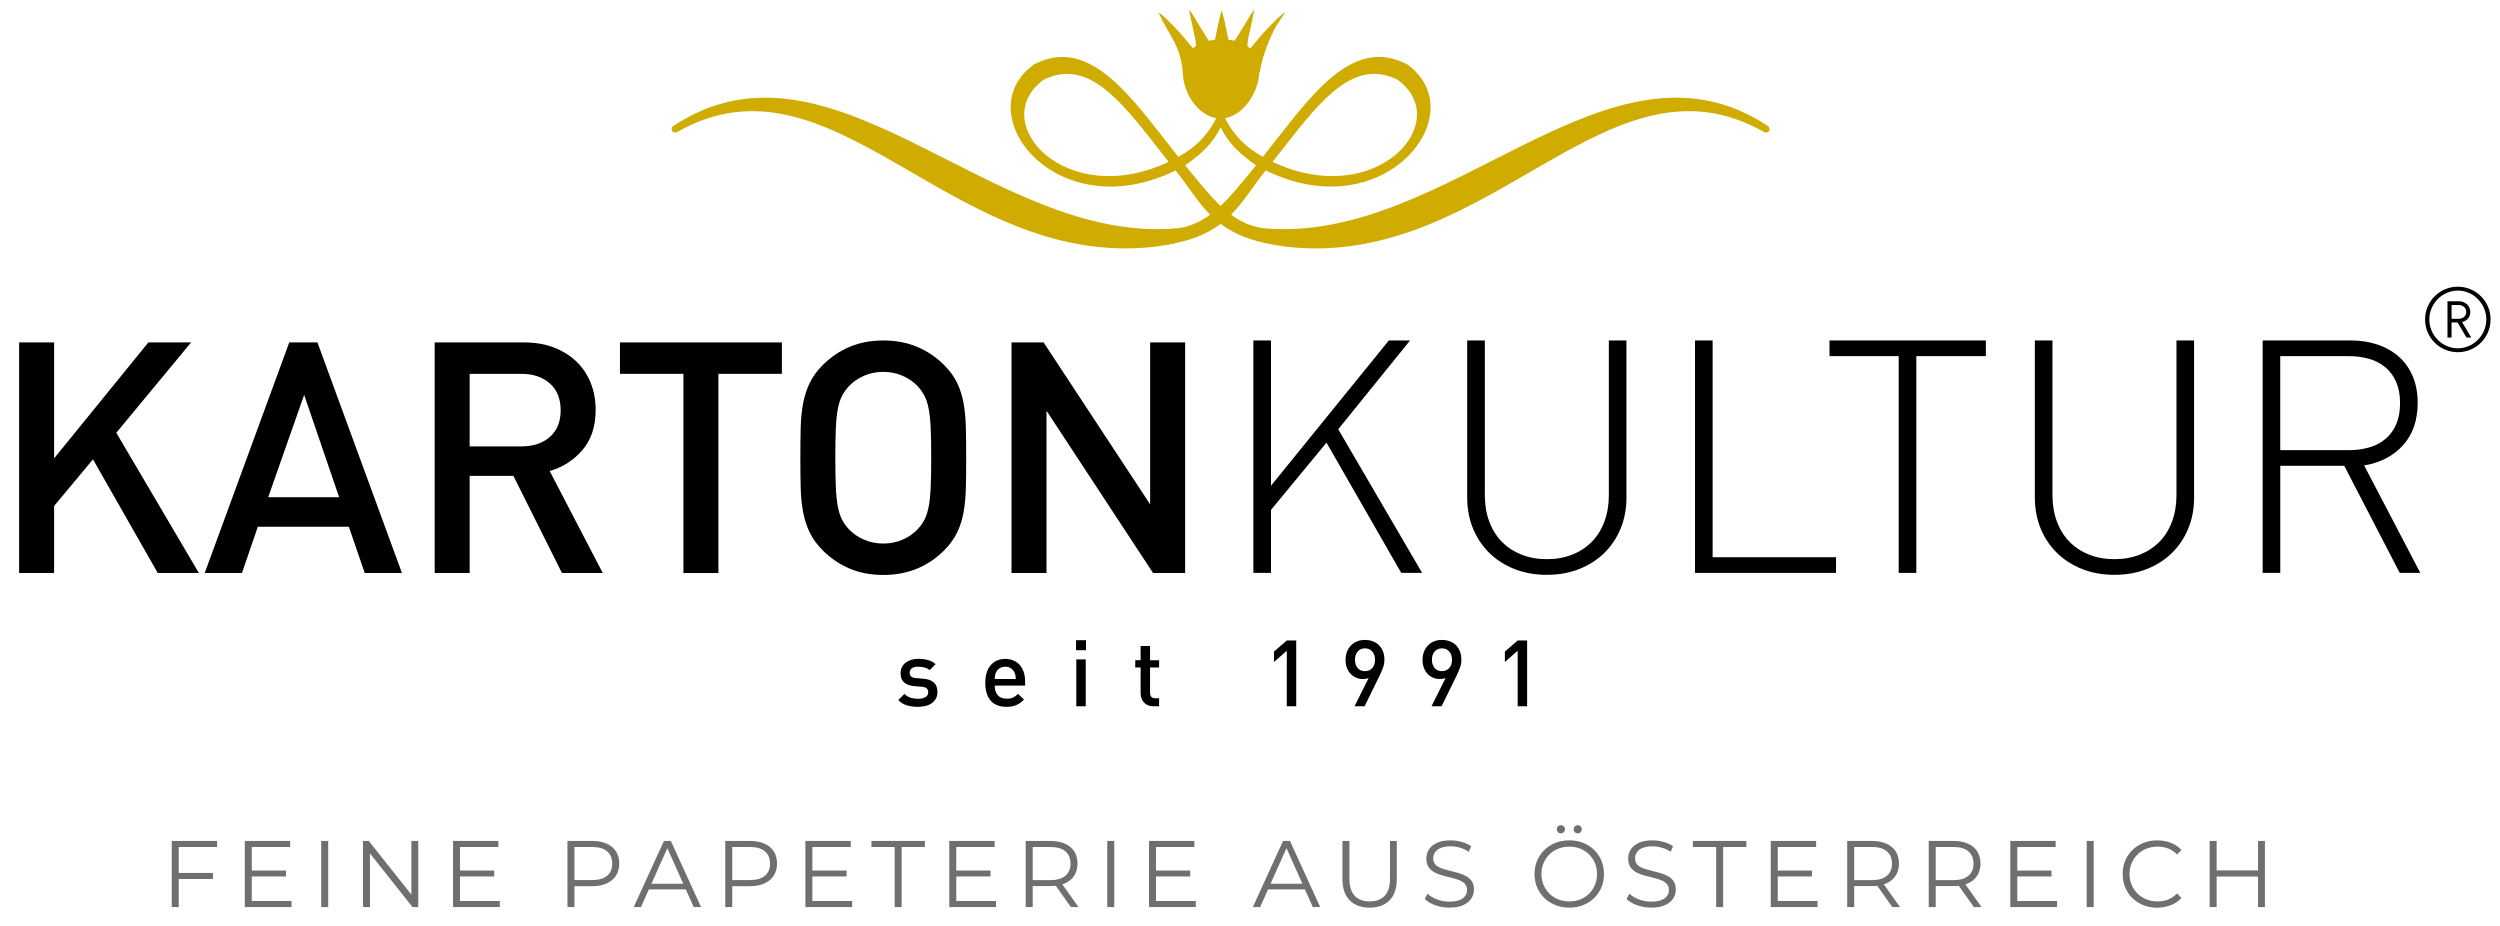
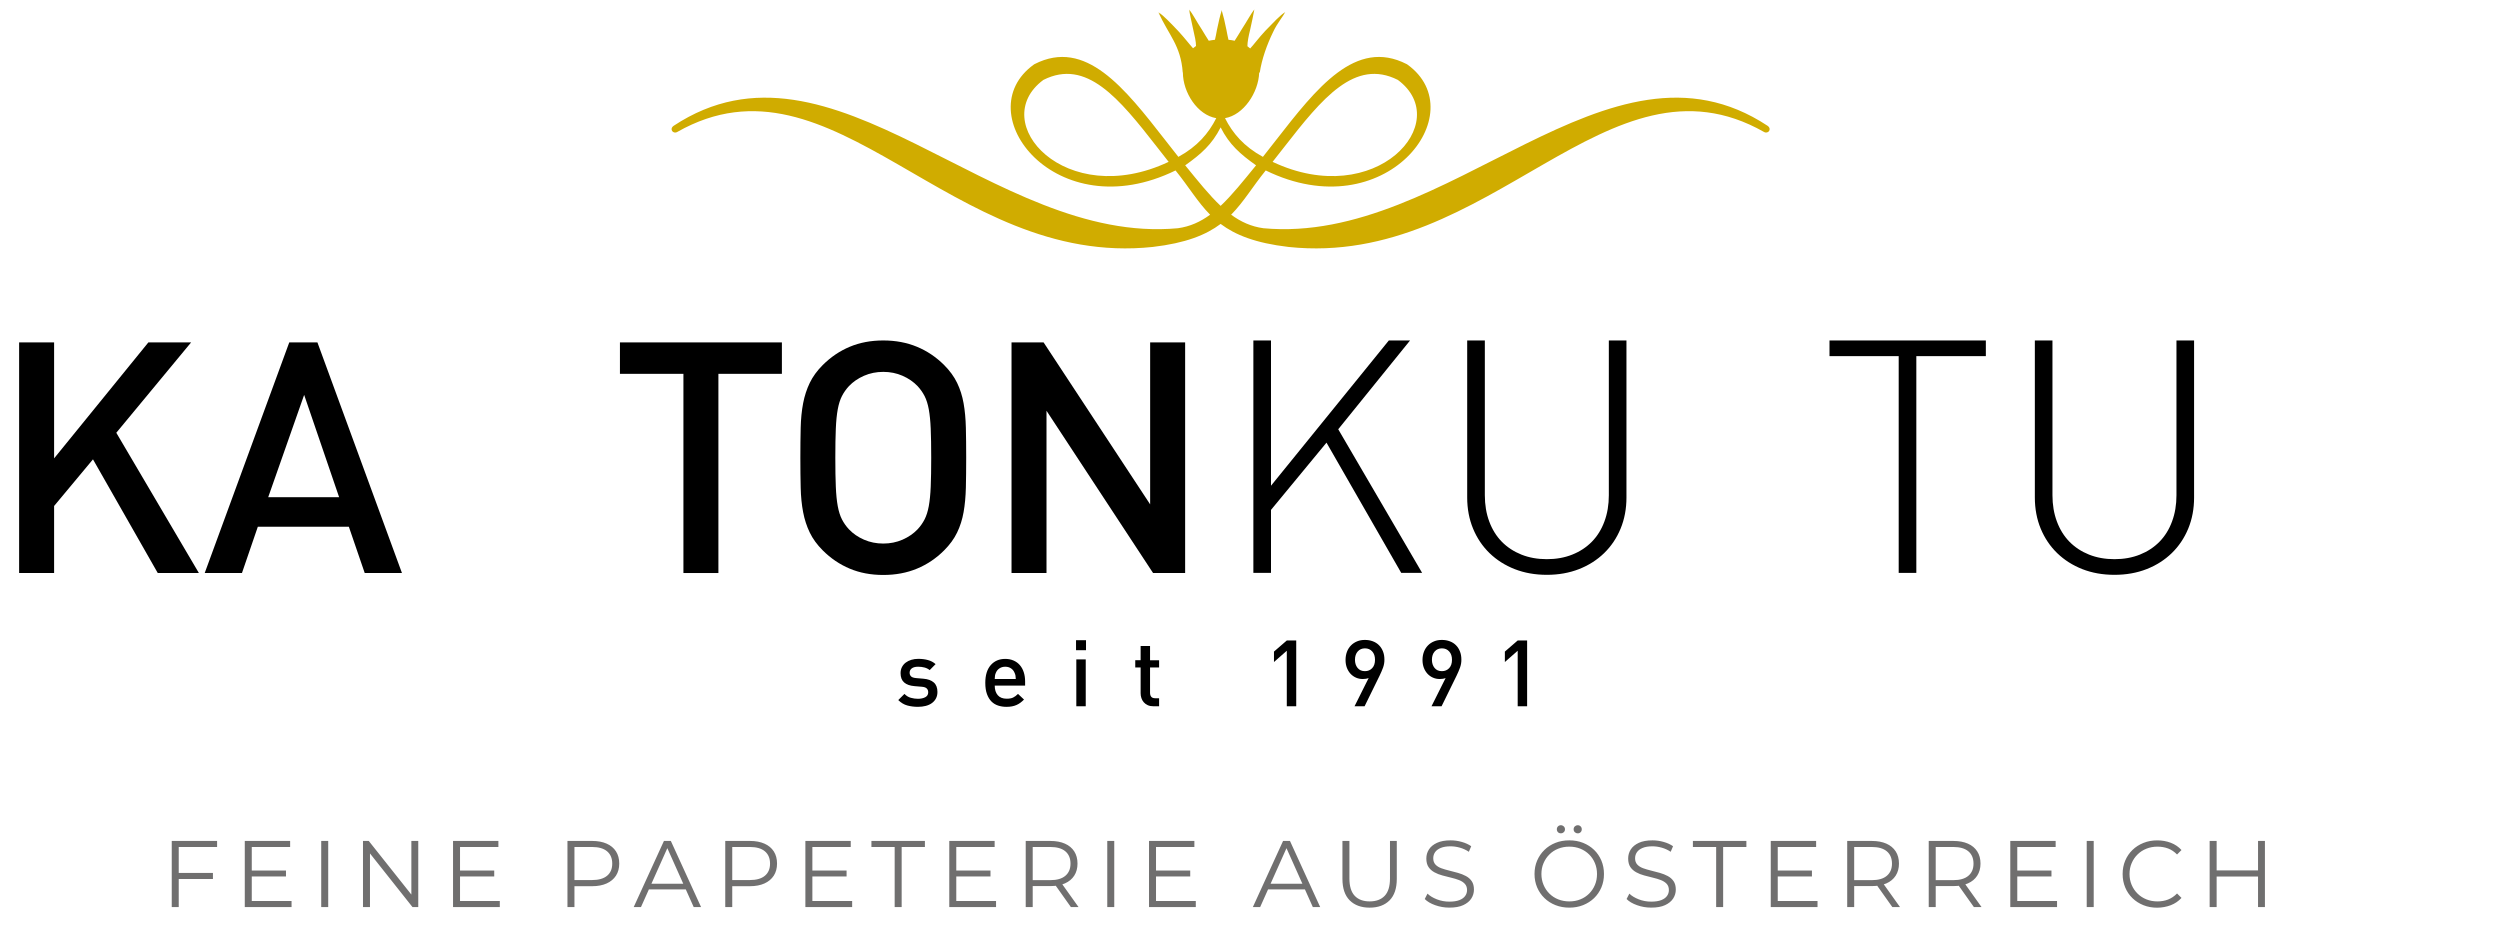
<svg xmlns="http://www.w3.org/2000/svg" xmlns:xlink="http://www.w3.org/1999/xlink" version="1.1" id="Ebene_1" x="0px" y="0px" width="264.583px" height="98px" viewBox="0 0 264.583 98" enable-background="new 0 0 264.583 98" xml:space="preserve">
  <g>
    <g>
      <g>
        <defs>
          <rect id="SVGID_1_" x="2" y="1" width="254.366" height="95.059" />
        </defs>
        <clipPath id="SVGID_2_">
          <use xlink:href="#SVGID_1_" overflow="visible" />
        </clipPath>
        <path clip-path="url(#SVGID_2_)" d="M160.622,74.748v-5.877l-1.357,1.193v-1.105l1.357-1.174h0.998v6.963H160.622z      M153.372,68.945c-0.199-0.221-0.455-0.328-0.769-0.328s-0.565,0.107-0.765,0.328c-0.194,0.217-0.293,0.512-0.293,0.883     c0,0.346,0.095,0.633,0.279,0.861c0.184,0.228,0.443,0.342,0.775,0.342c0.313,0,0.568-0.105,0.77-0.318     c0.197-0.211,0.299-0.506,0.299-0.885C153.67,69.457,153.57,69.162,153.372,68.945 M154.52,70.65     c-0.098,0.271-0.221,0.563-0.371,0.869l-1.584,3.229H151.5l1.496-2.992c-0.092,0.039-0.19,0.066-0.297,0.082     c-0.109,0.018-0.219,0.025-0.328,0.025c-0.254,0-0.492-0.047-0.709-0.143c-0.221-0.096-0.412-0.229-0.578-0.404     c-0.166-0.178-0.297-0.391-0.393-0.637c-0.094-0.248-0.143-0.523-0.143-0.832c0-0.318,0.053-0.607,0.152-0.869     c0.102-0.264,0.243-0.484,0.426-0.67c0.184-0.188,0.397-0.328,0.649-0.432c0.25-0.104,0.524-0.15,0.826-0.15     c0.301,0,0.576,0.047,0.83,0.143c0.254,0.094,0.476,0.232,0.655,0.414c0.183,0.184,0.324,0.402,0.425,0.662     c0.103,0.256,0.151,0.545,0.151,0.863C154.667,70.096,154.618,70.377,154.52,70.65 M145.227,68.945     c-0.199-0.221-0.455-0.328-0.77-0.328c-0.313,0-0.566,0.107-0.763,0.328c-0.194,0.217-0.293,0.512-0.293,0.883     c0,0.346,0.093,0.633,0.277,0.861c0.187,0.228,0.444,0.342,0.776,0.342c0.313,0,0.568-0.105,0.769-0.318     c0.198-0.211,0.299-0.506,0.299-0.885C145.523,69.457,145.424,69.162,145.227,68.945 M146.375,70.65     c-0.099,0.271-0.224,0.563-0.373,0.869l-1.584,3.229h-1.064l1.496-2.992c-0.092,0.039-0.189,0.066-0.299,0.082     c-0.107,0.018-0.217,0.025-0.328,0.025c-0.254,0-0.49-0.047-0.709-0.143s-0.41-0.229-0.576-0.404     c-0.166-0.178-0.297-0.391-0.393-0.637c-0.094-0.248-0.142-0.523-0.142-0.832c0-0.318,0.052-0.607,0.15-0.869     c0.1-0.264,0.243-0.484,0.426-0.67c0.185-0.188,0.399-0.328,0.649-0.432c0.252-0.104,0.526-0.15,0.826-0.15     c0.301,0,0.578,0.047,0.832,0.143c0.254,0.094,0.473,0.232,0.654,0.414c0.184,0.184,0.324,0.402,0.426,0.662     c0.103,0.256,0.15,0.545,0.15,0.863C146.521,70.096,146.473,70.377,146.375,70.65 M136.186,74.748v-5.877l-1.357,1.193v-1.105     l1.357-1.174h0.998v6.963H136.186z M122.075,74.748c-0.235,0-0.437-0.039-0.606-0.117c-0.17-0.078-0.31-0.182-0.421-0.309     c-0.111-0.127-0.194-0.273-0.249-0.439c-0.056-0.166-0.083-0.338-0.083-0.514v-2.729h-0.568v-0.766h0.568V68.37h0.997v1.506     h0.958v0.765h-0.958v2.68c0,0.183,0.044,0.324,0.132,0.427c0.088,0.101,0.227,0.149,0.416,0.149h0.41v0.853L122.075,74.748     L122.075,74.748z M113.91,69.789h0.997v4.959h-0.997V69.789z M113.88,67.756h1.056v1.055h-1.056V67.756z M107.471,71.496     c-0.017-0.094-0.051-0.197-0.103-0.307c-0.078-0.189-0.202-0.342-0.372-0.455c-0.169-0.115-0.371-0.172-0.606-0.172     c-0.235,0-0.439,0.057-0.611,0.172c-0.173,0.113-0.298,0.266-0.377,0.455c-0.052,0.107-0.084,0.213-0.097,0.307     c-0.014,0.094-0.023,0.217-0.03,0.367h2.23C107.498,71.713,107.487,71.59,107.471,71.496 M105.275,72.557     c0,0.434,0.108,0.771,0.323,1.02c0.215,0.248,0.528,0.369,0.939,0.369c0.28,0,0.506-0.037,0.679-0.119     c0.173-0.082,0.347-0.211,0.523-0.389l0.636,0.598c-0.13,0.131-0.259,0.242-0.386,0.338c-0.127,0.094-0.264,0.174-0.411,0.238     s-0.306,0.113-0.479,0.146c-0.173,0.033-0.367,0.049-0.582,0.049c-0.313,0-0.605-0.045-0.875-0.133     c-0.271-0.088-0.507-0.23-0.708-0.43c-0.2-0.199-0.36-0.461-0.479-0.787c-0.118-0.326-0.177-0.723-0.177-1.193     c0-0.809,0.192-1.432,0.577-1.873c0.384-0.438,0.896-0.658,1.535-0.658c0.332,0,0.629,0.059,0.89,0.178     c0.261,0.115,0.481,0.277,0.66,0.486c0.179,0.209,0.316,0.459,0.411,0.754c0.094,0.293,0.141,0.615,0.141,0.969v0.438H105.275z      M99.056,73.916c-0.104,0.197-0.248,0.361-0.43,0.494c-0.183,0.135-0.401,0.232-0.655,0.299     c-0.255,0.064-0.528,0.098-0.822,0.098c-0.404,0-0.779-0.049-1.124-0.143c-0.346-0.094-0.665-0.285-0.959-0.572l0.655-0.654     c0.202,0.209,0.429,0.35,0.68,0.414c0.251,0.07,0.5,0.104,0.748,0.104c0.306,0,0.564-0.056,0.773-0.166     c0.208-0.11,0.313-0.283,0.313-0.519c0-0.17-0.051-0.306-0.152-0.405c-0.101-0.103-0.272-0.162-0.513-0.183l-0.792-0.067     c-0.47-0.039-0.832-0.166-1.086-0.386s-0.381-0.547-0.381-0.983c0-0.24,0.049-0.455,0.146-0.646     c0.098-0.188,0.232-0.349,0.401-0.476c0.17-0.127,0.367-0.226,0.592-0.293c0.225-0.067,0.468-0.103,0.728-0.103     c0.372,0,0.714,0.041,1.027,0.127c0.313,0.084,0.584,0.228,0.812,0.431l-0.626,0.635c-0.156-0.131-0.341-0.223-0.552-0.278     c-0.212-0.056-0.436-0.082-0.67-0.082c-0.3,0-0.525,0.06-0.675,0.177c-0.15,0.116-0.225,0.271-0.225,0.461     c0,0.147,0.047,0.272,0.142,0.375c0.094,0.102,0.275,0.166,0.543,0.19l0.782,0.067c0.469,0.039,0.833,0.17,1.09,0.396     c0.258,0.226,0.386,0.56,0.386,1.002C99.212,73.492,99.16,73.721,99.056,73.916" />
      </g>
    </g>
    <g>
      <g>
        <defs>
          <rect id="SVGID_3_" x="2" y="1" width="254.366" height="95.059" />
        </defs>
        <clipPath id="SVGID_4_">
          <use xlink:href="#SVGID_3_" overflow="visible" />
        </clipPath>
        <path clip-path="url(#SVGID_4_)" fill="#D0AC00" d="M135.909,15.566c-0.406,0.521-0.813,1.043-1.226,1.563     c10.92,5.154,19.297-4.197,13.256-8.672C143.387,6.168,139.941,10.391,135.909,15.566 M122.457,15.566     c-4.034-5.176-7.479-9.398-12.032-7.109c-6.04,4.475,2.336,13.826,13.256,8.672C123.27,16.609,122.863,16.088,122.457,15.566      M129.184,21.787c1.205-1.135,2.377-2.605,3.75-4.289c-1.67-1.186-2.832-2.193-3.75-4.018c-0.92,1.824-2.083,2.832-3.751,4.018     C126.804,19.182,127.977,20.652,129.184,21.787 M128.721,12.506c-1.984-0.332-3.528-2.709-3.533-4.838l-0.015-0.002     c-0.207-2.854-1.464-3.92-2.585-6.375l0.022,0.031c0.044,0.051,0.087,0.104,0.137,0.166c-0.018-0.027-0.028-0.051-0.039-0.07     c-0.002-0.014-0.011-0.023-0.011-0.031c-0.035-0.033-0.072-0.066-0.109-0.096c0.551,0.344,1.265,1.111,2.1,1.982     c0.677,0.732,1.183,1.404,1.575,1.834c0.098-0.084,0.203-0.164,0.316-0.24c-0.003-0.443-0.13-1.037-0.284-1.684     c-0.202-0.939-0.391-1.756-0.448-2.184c0.025,0.068,0.057,0.146,0.09,0.23c-0.007-0.029-0.015-0.057-0.015-0.078     c-0.028-0.055-0.054-0.105-0.075-0.152l0.021,0.039c0.351,0.41,0.75,1.217,1.34,2.109c0.245,0.426,0.505,0.82,0.72,1.166     c0.205-0.045,0.424-0.078,0.655-0.102c0.071-0.316,0.148-0.668,0.21-1.043c0.171-0.85,0.352-1.594,0.493-2.023     c-0.005-0.033-0.005-0.061-0.009-0.088c0.009,0.016,0.015,0.033,0.019,0.051c0.004-0.018,0.013-0.035,0.015-0.051     c0,0.027,0,0.055-0.002,0.088c0.002,0.008,0.006,0.016,0.01,0.025c0,0.008,0,0.014,0.005,0.02     c0.137,0.438,0.313,1.16,0.474,1.979c0.064,0.375,0.145,0.727,0.215,1.041c0.231,0.023,0.449,0.057,0.654,0.104     c0.215-0.346,0.475-0.74,0.721-1.166c0.598-0.918,1.03-1.74,1.36-2.145c0,0.008-0.002,0.016-0.002,0.021     c-0.067,0.436-0.248,1.236-0.447,2.158c-0.164,0.662-0.281,1.264-0.281,1.711c0.104,0.074,0.201,0.154,0.293,0.238     c0.401-0.43,0.899-1.117,1.592-1.859c0.849-0.873,1.558-1.643,2.104-1.986h0.007l-0.025,0.035     c-0.202,0.43-0.836,1.158-1.243,2.051c-0.66,1.336-1.218,2.93-1.42,4.303l-0.062,0.006c-0.074,2.125-1.662,4.492-3.617,4.824     c0.813,1.611,2.004,3.002,4.011,4.096c0.456-0.576,0.909-1.156,1.358-1.734c4.342-5.568,8.452-10.846,13.856-8.084l0.041,0.021     l0.031,0.023c7.143,5.127-2.344,17.404-14.988,11.211c-1.396,1.723-2.331,3.34-3.661,4.684c1.024,0.752,2.119,1.254,3.413,1.432     c19.66,1.818,36.498-21.969,53.359-10.842c0.505,0.361,0.049,0.898-0.37,0.656c-16.544-9.393-28.89,14.432-50.321,12.168     c-3.51-0.41-5.645-1.275-7.192-2.438c-1.55,1.164-3.683,2.029-7.193,2.438C100.556,28.4,88.21,4.576,71.668,13.969     c-0.418,0.242-0.875-0.295-0.372-0.656c16.864-11.127,33.702,12.66,53.361,10.842c1.294-0.178,2.388-0.68,3.413-1.432     c-1.33-1.344-2.266-2.961-3.66-4.684c-12.647,6.193-22.131-6.084-14.99-11.211l0.034-0.023l0.039-0.021     c5.405-2.762,9.517,2.516,13.858,8.084c0.45,0.578,0.903,1.158,1.359,1.734C126.717,15.508,127.907,14.117,128.721,12.506" />
      </g>
    </g>
  </g>
  <polygon points="15.702,36.238 5.726,48.51 5.726,36.238 2.024,36.238 2.024,60.645 5.726,60.645 5.726,53.549 9.84,48.613   16.696,60.645 21.049,60.645 12.308,45.801 20.226,36.238 " />
  <path d="M35.891,52.623h-7.507l3.805-10.832L35.891,52.623z M42.541,60.645L33.594,36.24h-2.982l-8.947,24.404h3.942l1.68-4.9h9.632  l1.68,4.9H42.541z" />
  <g>
    <g>
      <g>
        <defs>
-           <rect id="SVGID_5_" x="2" y="1" width="254.366" height="95.059" />
-         </defs>
+           </defs>
        <clipPath id="SVGID_6_">
          <use xlink:href="#SVGID_5_" overflow="visible" />
        </clipPath>
-         <path clip-path="url(#SVGID_6_)" d="M59.337,43.42c0,1.217-0.383,2.158-1.148,2.824c-0.766,0.666-1.766,0.998-3,0.998h-5.484     v-7.678h5.484c1.234,0,2.234,0.34,3,1.016C58.955,41.258,59.337,42.203,59.337,43.42 M61.634,47.637     c0.937-1.086,1.405-2.508,1.405-4.268c0-1.029-0.177-1.982-0.531-2.863c-0.354-0.879-0.863-1.633-1.526-2.262     c-0.662-0.627-1.456-1.119-2.382-1.475c-0.925-0.354-1.971-0.529-3.136-0.529h-9.461v24.404h3.702V50.361h4.628l5.141,10.283     h4.319l-5.621-10.797C59.543,49.459,60.697,48.723,61.634,47.637" />
+         <path clip-path="url(#SVGID_6_)" d="M59.337,43.42c0,1.217-0.383,2.158-1.148,2.824c-0.766,0.666-1.766,0.998-3,0.998h-5.484     v-7.678h5.484c1.234,0,2.234,0.34,3,1.016C58.955,41.258,59.337,42.203,59.337,43.42 M61.634,47.637     c0-1.029-0.177-1.982-0.531-2.863c-0.354-0.879-0.863-1.633-1.526-2.262     c-0.662-0.627-1.456-1.119-2.382-1.475c-0.925-0.354-1.971-0.529-3.136-0.529h-9.461v24.404h3.702V50.361h4.628l5.141,10.283     h4.319l-5.621-10.797C59.543,49.459,60.697,48.723,61.634,47.637" />
      </g>
    </g>
  </g>
  <polygon points="76.031,39.564 76.031,60.645 72.329,60.645 72.329,39.564 65.61,39.564 65.61,36.238 82.75,36.238 82.75,39.564 " />
  <g>
    <g>
      <g>
        <defs>
          <rect id="SVGID_7_" x="2" y="1" width="254.366" height="95.059" />
        </defs>
        <clipPath id="SVGID_8_">
          <use xlink:href="#SVGID_7_" overflow="visible" />
        </clipPath>
        <path clip-path="url(#SVGID_8_)" d="M98.553,48.441c0,1.234-0.017,2.258-0.052,3.068c-0.034,0.812-0.102,1.496-0.205,2.058     s-0.252,1.028-0.446,1.406c-0.195,0.377-0.44,0.726-0.737,1.045c-0.434,0.457-0.966,0.821-1.594,1.097     c-0.629,0.274-1.308,0.411-2.039,0.411c-0.732,0-1.412-0.137-2.04-0.411c-0.629-0.273-1.16-0.64-1.594-1.097     c-0.297-0.319-0.543-0.668-0.737-1.045c-0.194-0.378-0.343-0.847-0.446-1.406c-0.103-0.561-0.171-1.246-0.205-2.058     c-0.035-0.811-0.052-1.834-0.052-3.068c0-1.232,0.017-2.256,0.052-3.066c0.034-0.813,0.102-1.496,0.205-2.057     s0.252-1.029,0.446-1.406c0.194-0.377,0.44-0.725,0.737-1.047c0.434-0.455,0.965-0.82,1.594-1.096     c0.628-0.275,1.308-0.412,2.04-0.412c0.731,0,1.41,0.137,2.039,0.412c0.628,0.275,1.16,0.641,1.594,1.096     c0.297,0.322,0.542,0.67,0.737,1.047c0.194,0.377,0.343,0.846,0.446,1.406s0.171,1.244,0.205,2.057     C98.536,46.186,98.553,47.209,98.553,48.441 M102.255,48.441c0-1.166-0.012-2.221-0.034-3.17     c-0.024-0.949-0.103-1.811-0.241-2.588c-0.137-0.777-0.365-1.496-0.685-2.16c-0.32-0.662-0.777-1.291-1.371-1.885     c-0.846-0.846-1.805-1.492-2.88-1.938c-1.074-0.445-2.262-0.668-3.564-0.668c-1.303,0-2.486,0.223-3.548,0.668     c-1.063,0.445-2.017,1.092-2.863,1.938c-0.594,0.594-1.051,1.223-1.371,1.885c-0.32,0.664-0.554,1.383-0.702,2.16     c-0.149,0.777-0.235,1.639-0.257,2.588c-0.023,0.949-0.035,2.004-0.035,3.17c0,1.167,0.012,2.223,0.035,3.17     c0.022,0.949,0.108,1.813,0.257,2.588c0.148,0.779,0.382,1.498,0.702,2.16c0.32,0.664,0.777,1.291,1.371,1.885     c0.846,0.848,1.8,1.492,2.863,1.938c1.062,0.447,2.245,0.668,3.548,0.668c1.302,0,2.49-0.221,3.564-0.668     c1.075-0.445,2.034-1.09,2.88-1.938c0.594-0.594,1.051-1.221,1.371-1.885c0.32-0.662,0.548-1.381,0.685-2.16     c0.138-0.775,0.217-1.639,0.241-2.588C102.243,50.664,102.255,49.607,102.255,48.441" />
      </g>
    </g>
  </g>
  <polygon points="122.033,60.645 110.755,43.471 110.755,60.645 107.053,60.645 107.053,36.238 110.447,36.238 121.724,53.379   121.724,36.238 125.427,36.238 125.427,60.645 " />
  <polygon points="148.297,60.631 140.387,46.846 134.514,53.963 134.514,60.631 132.648,60.631 132.648,36.033 134.514,36.033   134.514,51.406 146.984,36.033 149.23,36.033 141.629,45.43 150.508,60.631 " />
  <g>
    <g>
      <g>
        <defs>
          <rect id="SVGID_9_" x="2" y="1" width="254.366" height="95.059" />
        </defs>
        <clipPath id="SVGID_10_">
          <use xlink:href="#SVGID_9_" overflow="visible" />
        </clipPath>
        <path clip-path="url(#SVGID_10_)" d="M171.512,55.949c-0.414,1.002-0.996,1.865-1.744,2.592c-0.748,0.725-1.637,1.289-2.66,1.691     c-1.023,0.4-2.158,0.604-3.4,0.604c-1.244,0-2.379-0.203-3.403-0.604c-1.025-0.402-1.912-0.967-2.66-1.691     c-0.748-0.727-1.33-1.59-1.744-2.592s-0.623-2.102-0.623-3.299V36.033h1.867v16.375c0,1.014,0.153,1.941,0.465,2.781     c0.313,0.842,0.754,1.555,1.33,2.143c0.576,0.586,1.269,1.041,2.074,1.363c0.805,0.322,1.702,0.484,2.694,0.484     c0.988,0,1.888-0.162,2.691-0.484c0.809-0.322,1.498-0.777,2.074-1.363c0.574-0.588,1.02-1.301,1.328-2.143     c0.313-0.84,0.467-1.77,0.467-2.781V36.033h1.865V52.65C172.133,53.848,171.926,54.947,171.512,55.949" />
      </g>
    </g>
  </g>
-   <polygon points="179.389,60.631 179.389,36.033 181.252,36.033 181.252,58.973 194.313,58.973 194.313,60.631 " />
  <polygon points="202.811,37.691 202.811,60.631 200.945,60.631 200.945,37.691 193.622,37.691 193.622,36.033 210.168,36.033   210.168,37.691 " />
  <g>
    <g>
      <g>
        <defs>
          <rect id="SVGID_11_" x="2" y="1" width="254.366" height="95.059" />
        </defs>
        <clipPath id="SVGID_12_">
          <use xlink:href="#SVGID_11_" overflow="visible" />
        </clipPath>
        <path clip-path="url(#SVGID_12_)" d="M231.586,55.949c-0.414,1.002-0.996,1.865-1.744,2.592c-0.748,0.725-1.637,1.289-2.66,1.691     c-1.023,0.4-2.16,0.604-3.402,0.604s-2.379-0.203-3.402-0.604c-1.022-0.402-1.91-0.967-2.658-1.691     c-0.75-0.727-1.329-1.59-1.745-2.592c-0.414-1.002-0.621-2.102-0.621-3.299V36.033h1.864v16.375c0,1.014,0.154,1.941,0.468,2.781     c0.312,0.842,0.754,1.555,1.33,2.143c0.575,0.586,1.267,1.041,2.071,1.363c0.808,0.322,1.703,0.484,2.693,0.484     s1.889-0.162,2.693-0.484c0.807-0.322,1.498-0.777,2.074-1.363c0.574-0.588,1.02-1.301,1.328-2.143     c0.313-0.84,0.467-1.77,0.467-2.781V36.033h1.865V52.65C232.208,53.848,232,54.947,231.586,55.949" />
      </g>
    </g>
    <g>
      <g>
        <defs>
-           <rect id="SVGID_13_" x="2" y="1" width="254.366" height="95.059" />
-         </defs>
+           </defs>
        <clipPath id="SVGID_14_">
          <use xlink:href="#SVGID_13_" overflow="visible" />
        </clipPath>
        <path clip-path="url(#SVGID_14_)" d="M254.006,42.666c0,0.852-0.133,1.59-0.398,2.211c-0.264,0.623-0.639,1.141-1.121,1.555     s-1.061,0.721-1.729,0.916c-0.668,0.195-1.393,0.293-2.176,0.293h-7.256v-9.949h7.256c0.783,0,1.508,0.1,2.176,0.293     c0.668,0.197,1.244,0.502,1.729,0.916c0.482,0.414,0.857,0.934,1.121,1.555C253.874,41.078,254.006,41.814,254.006,42.666      M254.334,47.105c1.022-1.141,1.537-2.631,1.537-4.475c0-1.059-0.179-2.002-0.535-2.832c-0.357-0.828-0.853-1.52-1.486-2.072     c-0.633-0.553-1.381-0.973-2.244-1.262c-0.863-0.287-1.791-0.432-2.779-0.432h-9.363V60.63h1.865V49.299h6.771l5.871,11.332     h2.178l-5.941-11.367C251.934,48.965,253.309,48.246,254.334,47.105" />
      </g>
    </g>
    <g>
      <g>
        <defs>
          <rect id="SVGID_15_" x="2" y="1" width="254.366" height="95.059" />
        </defs>
        <clipPath id="SVGID_16_">
          <use xlink:href="#SVGID_15_" overflow="visible" />
        </clipPath>
        <path clip-path="url(#SVGID_16_)" fill="#706F6F" d="M239.043,92.117h-4.529v0.65h4.529V92.117z M234.594,88.998h-0.74v7h0.74     V88.998z M238.975,95.998h0.729v-7h-0.729V95.998z M229.745,95.799c0.446-0.174,0.821-0.432,1.129-0.771l-0.47-0.469     c-0.286,0.293-0.604,0.506-0.95,0.641c-0.347,0.135-0.72,0.199-1.119,0.199c-0.42,0-0.812-0.07-1.17-0.215     c-0.359-0.143-0.674-0.348-0.939-0.609c-0.268-0.264-0.477-0.568-0.625-0.922c-0.148-0.35-0.227-0.732-0.227-1.152     s0.076-0.807,0.227-1.154c0.148-0.352,0.357-0.656,0.625-0.92s0.58-0.467,0.939-0.609c0.358-0.144,0.75-0.215,1.17-0.215     c0.399,0,0.772,0.064,1.119,0.193c0.348,0.131,0.664,0.342,0.95,0.637l0.47-0.471c-0.308-0.342-0.683-0.596-1.129-0.768     c-0.447-0.17-0.925-0.256-1.431-0.256c-0.526,0-1.015,0.088-1.461,0.268c-0.446,0.178-0.834,0.426-1.164,0.744     s-0.588,0.695-0.771,1.131c-0.184,0.436-0.273,0.904-0.273,1.42s0.092,0.984,0.273,1.42c0.181,0.436,0.438,0.813,0.766,1.131     s0.713,0.566,1.158,0.744c0.447,0.18,0.936,0.268,1.463,0.268C228.816,96.059,229.297,95.971,229.745,95.799 M221.584,88.998     h-0.74v7h0.74V88.998z M213.495,89.639h4.061v-0.641h-4.801v7h4.949v-0.641h-4.209V89.639z M213.415,92.758h3.698v-0.629h-3.698     V92.758z M204.863,89.289l-0.329,0.35h2.19c0.698,0,1.229,0.152,1.594,0.459c0.365,0.309,0.545,0.74,0.545,1.301     c0,0.555-0.18,0.982-0.545,1.289c-0.362,0.309-0.896,0.461-1.594,0.461h-2.19l0.329,0.352V89.289z M209.713,95.998l-1.81-2.539     h-0.801l1.801,2.539H209.713z M204.863,95.998v-2.561l-0.329,0.34h2.211c0.594,0,1.104-0.094,1.528-0.285     c0.429-0.189,0.756-0.463,0.983-0.818c0.229-0.357,0.347-0.783,0.347-1.275c0-0.508-0.115-0.938-0.347-1.295     c-0.229-0.355-0.557-0.631-0.983-0.818c-0.426-0.189-0.937-0.285-1.528-0.285h-2.621v7L204.863,95.998L204.863,95.998z      M196.234,89.289l-0.33,0.35h2.188c0.699,0,1.232,0.152,1.597,0.459c0.362,0.309,0.545,0.74,0.545,1.301     c0,0.555-0.183,0.982-0.545,1.289c-0.362,0.309-0.896,0.461-1.597,0.461h-2.188l0.33,0.352V89.289z M201.084,95.998l-1.812-2.539     h-0.799l1.799,2.539H201.084z M196.234,95.998v-2.561l-0.33,0.34h2.209c0.595,0,1.104-0.094,1.531-0.285     c0.426-0.189,0.754-0.463,0.983-0.818c0.229-0.357,0.347-0.783,0.347-1.275c0-0.508-0.115-0.938-0.347-1.295     c-0.231-0.355-0.561-0.631-0.983-0.818c-0.429-0.189-0.938-0.285-1.531-0.285h-2.618v7L196.234,95.998L196.234,95.998z      M188.145,89.639h4.061v-0.641h-4.801v7h4.949v-0.641h-4.209V89.639L188.145,89.639z M188.064,92.758h3.699v-0.629h-3.699V92.758     z M182.366,95.998v-6.359h2.459v-0.641h-5.66v0.641h2.461v6.359H182.366z M176.221,95.793c0.383-0.178,0.668-0.41,0.854-0.699     c0.188-0.291,0.28-0.604,0.28-0.945c0-0.365-0.08-0.664-0.235-0.891c-0.156-0.227-0.363-0.408-0.619-0.545     c-0.258-0.137-0.537-0.248-0.84-0.334c-0.306-0.088-0.609-0.168-0.916-0.24c-0.308-0.074-0.588-0.158-0.845-0.25     c-0.258-0.094-0.465-0.223-0.621-0.391c-0.155-0.166-0.233-0.387-0.233-0.66c0-0.24,0.063-0.455,0.195-0.645     c0.129-0.189,0.329-0.342,0.604-0.455c0.271-0.113,0.618-0.17,1.038-0.17c0.313,0,0.64,0.047,0.976,0.141     c0.336,0.092,0.656,0.238,0.955,0.439l0.25-0.59c-0.278-0.193-0.612-0.348-1-0.455c-0.387-0.111-0.776-0.166-1.17-0.166     c-0.595,0-1.08,0.088-1.459,0.266c-0.381,0.178-0.662,0.41-0.847,0.699c-0.185,0.291-0.274,0.607-0.274,0.955     c0,0.373,0.078,0.676,0.233,0.906c0.156,0.229,0.363,0.412,0.621,0.555c0.256,0.141,0.537,0.252,0.847,0.334     c0.305,0.084,0.61,0.162,0.92,0.236c0.306,0.07,0.586,0.156,0.84,0.254c0.252,0.098,0.457,0.229,0.615,0.396     c0.153,0.166,0.233,0.387,0.233,0.657c0,0.229-0.063,0.435-0.194,0.621c-0.132,0.188-0.334,0.334-0.609,0.444     c-0.276,0.109-0.635,0.164-1.075,0.164c-0.459,0-0.898-0.082-1.314-0.243c-0.416-0.164-0.748-0.365-0.994-0.604l-0.291,0.569     c0.26,0.269,0.629,0.483,1.105,0.653c0.476,0.171,0.975,0.257,1.494,0.257C175.346,96.059,175.836,95.971,176.221,95.793      M165.495,88.078c0.086-0.08,0.131-0.184,0.131-0.311s-0.045-0.229-0.131-0.311c-0.086-0.08-0.187-0.121-0.3-0.121     c-0.12,0-0.223,0.041-0.305,0.121c-0.084,0.08-0.125,0.184-0.125,0.311s0.041,0.229,0.125,0.311     c0.082,0.08,0.185,0.119,0.305,0.119C165.309,88.197,165.409,88.158,165.495,88.078 M167.279,88.078     c0.084-0.08,0.125-0.184,0.125-0.311s-0.041-0.229-0.125-0.311s-0.184-0.121-0.305-0.121c-0.113,0-0.213,0.041-0.302,0.121     c-0.086,0.08-0.129,0.184-0.129,0.311s0.043,0.229,0.129,0.311c0.089,0.081,0.188,0.119,0.302,0.119     C167.096,88.197,167.195,88.158,167.279,88.078 M164.915,95.184c-0.359-0.143-0.672-0.348-0.935-0.609     c-0.267-0.264-0.472-0.57-0.621-0.926c-0.149-0.354-0.226-0.736-0.226-1.148c0-0.42,0.074-0.807,0.226-1.154     c0.149-0.352,0.354-0.656,0.621-0.92c0.263-0.264,0.574-0.467,0.935-0.609c0.361-0.144,0.75-0.215,1.17-0.215     s0.809,0.07,1.166,0.215c0.354,0.145,0.666,0.348,0.93,0.609s0.469,0.568,0.615,0.92c0.146,0.352,0.221,0.734,0.221,1.154     s-0.074,0.807-0.221,1.152c-0.146,0.354-0.353,0.658-0.615,0.922c-0.264,0.264-0.574,0.469-0.93,0.609     c-0.357,0.145-0.746,0.215-1.166,0.215S165.275,95.326,164.915,95.184 M167.545,95.793c0.445-0.178,0.834-0.426,1.164-0.744     c0.33-0.32,0.586-0.697,0.771-1.131c0.184-0.434,0.273-0.906,0.273-1.42s-0.092-0.986-0.273-1.42     c-0.186-0.434-0.439-0.811-0.771-1.131c-0.33-0.318-0.719-0.566-1.164-0.744c-0.447-0.178-0.935-0.266-1.461-0.266     c-0.533,0-1.023,0.088-1.469,0.266c-0.447,0.178-0.837,0.428-1.166,0.75c-0.33,0.322-0.587,0.699-0.771,1.131     c-0.185,0.43-0.275,0.9-0.275,1.414s0.093,0.984,0.275,1.416c0.184,0.43,0.438,0.807,0.771,1.129     c0.329,0.322,0.721,0.572,1.17,0.75c0.45,0.178,0.938,0.266,1.465,0.266C166.612,96.059,167.098,95.971,167.545,95.793      M154.859,95.793c0.384-0.178,0.668-0.41,0.854-0.699c0.187-0.291,0.279-0.604,0.279-0.945c0-0.365-0.078-0.664-0.234-0.891     c-0.155-0.227-0.362-0.408-0.618-0.545c-0.259-0.137-0.537-0.248-0.843-0.334c-0.303-0.088-0.606-0.168-0.914-0.24     c-0.307-0.074-0.59-0.158-0.846-0.25c-0.256-0.094-0.463-0.223-0.619-0.391c-0.155-0.166-0.233-0.387-0.233-0.66     c0-0.24,0.063-0.455,0.192-0.645c0.131-0.19,0.332-0.342,0.604-0.455s0.621-0.17,1.041-0.17c0.313,0,0.64,0.047,0.976,0.141     c0.336,0.092,0.653,0.238,0.955,0.439l0.25-0.59c-0.279-0.193-0.613-0.348-1-0.455c-0.388-0.111-0.775-0.166-1.17-0.166     c-0.595,0-1.08,0.088-1.459,0.266c-0.382,0.178-0.662,0.41-0.847,0.699c-0.185,0.291-0.274,0.607-0.274,0.955     c0,0.373,0.078,0.676,0.233,0.906c0.155,0.229,0.362,0.412,0.621,0.555c0.256,0.141,0.537,0.252,0.844,0.334     c0.308,0.084,0.613,0.162,0.923,0.236c0.305,0.07,0.586,0.156,0.84,0.254c0.252,0.098,0.457,0.229,0.612,0.396     c0.156,0.166,0.236,0.387,0.236,0.657c0,0.229-0.063,0.435-0.195,0.621c-0.131,0.188-0.334,0.334-0.608,0.444     c-0.275,0.109-0.635,0.164-1.076,0.164c-0.459,0-0.896-0.082-1.313-0.243c-0.418-0.164-0.75-0.365-0.994-0.604l-0.291,0.569     c0.26,0.269,0.629,0.483,1.105,0.653c0.477,0.171,0.975,0.257,1.492,0.257C153.984,96.059,154.477,95.971,154.859,95.793      M147.061,95.289c0.51-0.514,0.766-1.273,0.766-2.281v-4.01h-0.721v3.98c0,0.826-0.188,1.438-0.561,1.83     c-0.373,0.392-0.902,0.59-1.59,0.59c-0.681,0-1.207-0.197-1.58-0.59c-0.373-0.395-0.562-1.004-0.562-1.83v-3.98h-0.739v4.01     c0,1.008,0.258,1.768,0.771,2.281c0.512,0.512,1.217,0.77,2.109,0.77C145.847,96.059,146.549,95.801,147.061,95.289      M138.366,94.129l-0.222-0.602h-4.069l-0.22,0.602H138.366z M133.366,95.998l2.938-6.57h-0.302l2.939,6.57h0.779l-3.199-7h-0.729     l-3.198,7H133.366z M122.345,89.639h4.06v-0.641h-4.8v7h4.95v-0.641h-4.21V89.639z M122.265,92.758h3.7v-0.629h-3.7V92.758z      M117.925,88.998h-0.74v7h0.74V88.998z M109.295,89.289l-0.33,0.35h2.19c0.7,0,1.232,0.152,1.595,0.459     c0.364,0.309,0.545,0.74,0.545,1.301c0,0.555-0.181,0.982-0.545,1.289c-0.363,0.309-0.895,0.461-1.595,0.461h-2.19l0.33,0.352     V89.289z M114.145,95.998l-1.81-2.539h-0.8l1.8,2.539H114.145z M109.295,95.998v-2.561l-0.33,0.34h2.21     c0.594,0,1.104-0.094,1.53-0.285c0.427-0.189,0.755-0.463,0.985-0.818c0.23-0.357,0.345-0.783,0.345-1.275     c0-0.508-0.115-0.938-0.345-1.295c-0.23-0.355-0.558-0.631-0.985-0.818c-0.426-0.189-0.936-0.285-1.53-0.285h-2.62v7     L109.295,95.998L109.295,95.998z M101.206,89.639h4.06v-0.641h-4.801v7h4.95v-0.641h-4.209V89.639z M101.126,92.758h3.7v-0.629     h-3.7V92.758z M95.426,95.998v-6.359h2.46v-0.641h-5.66v0.641h2.46v6.359H95.426z M85.976,89.639h4.06v-0.641h-4.8v7h4.95v-0.641     h-4.21V89.639L85.976,89.639z M85.896,92.758h3.7v-0.629h-3.7V92.758z M77.496,89.289l-0.33,0.35h2.19     c0.7,0,1.231,0.152,1.595,0.459c0.363,0.309,0.545,0.74,0.545,1.301c0,0.555-0.182,0.982-0.545,1.285     c-0.364,0.303-0.895,0.455-1.595,0.455h-2.19l0.33,0.359V89.289z M77.496,95.998v-2.561l-0.33,0.352h2.21     c0.593,0,1.103-0.098,1.53-0.291c0.426-0.193,0.755-0.469,0.985-0.824c0.23-0.357,0.345-0.783,0.345-1.275     c0-0.508-0.115-0.938-0.345-1.295c-0.23-0.355-0.559-0.631-0.985-0.818C80.479,89.096,79.968,89,79.376,89h-2.62v7L77.496,95.998     L77.496,95.998z M72.836,94.129l-0.22-0.602h-4.07l-0.22,0.602H72.836z M67.836,95.998l2.94-6.57h-0.3l2.94,6.57h0.78l-3.2-7     h-0.73l-3.2,7H67.836z M60.796,89.289l-0.33,0.35h2.19c0.7,0,1.231,0.152,1.595,0.459c0.363,0.309,0.545,0.74,0.545,1.301     c0,0.555-0.182,0.982-0.545,1.285c-0.364,0.303-0.895,0.455-1.595,0.455h-2.19l0.33,0.359V89.289z M60.796,95.998v-2.561     l-0.33,0.352h2.21c0.593,0,1.103-0.098,1.53-0.291c0.426-0.193,0.755-0.469,0.985-0.824c0.23-0.357,0.345-0.783,0.345-1.275     c0-0.508-0.115-0.938-0.345-1.295c-0.23-0.355-0.559-0.631-0.985-0.818C63.779,89.096,63.269,89,62.676,89h-2.62v7L60.796,95.998     L60.796,95.998z M48.686,89.639h4.06v-0.641h-4.8v7h4.95v-0.641h-4.21V89.639z M48.606,92.758h3.7v-0.629h-3.7V92.758z      M39.156,95.998v-6.08h-0.32l4.82,6.08h0.61v-7h-0.73v6.08h0.32l-4.83-6.08h-0.61v7H39.156z M34.736,88.998h-0.74v7h0.74V88.998z      M26.646,89.639h4.06v-0.641h-4.8v7h4.95v-0.641h-4.21V89.639z M26.566,92.758h3.7v-0.629h-3.7V92.758z M18.916,89.639h4.06     v-0.641h-4.8v7h0.74V89.639z M18.836,93.027h3.7v-0.639h-3.7V93.027z" />
      </g>
    </g>
  </g>
  <g>
-     <path d="M260.119,37.275c-1.916,0-3.467-1.551-3.467-3.466c0-1.916,1.551-3.467,3.467-3.467s3.467,1.551,3.467,3.467   C263.585,35.724,262.035,37.275,260.119,37.275z M260.119,30.754c-1.656,0-3.017,1.398-3.017,3.055   c0,1.656,1.358,3.054,3.017,3.054c1.656,0,3.016-1.398,3.016-3.054C263.134,32.152,261.775,30.754,260.119,30.754z M260.089,34.125   h-0.631v1.6h-0.432v-3.84h1.227c0.641,0,1.188,0.479,1.188,1.13c0,0.575-0.363,0.93-0.872,1.072l0.968,1.638h-0.498L260.089,34.125   z M260.205,32.277h-0.746v1.465h0.746c0.461,0,0.805-0.307,0.805-0.728S260.666,32.277,260.205,32.277z" />
-   </g>
+     </g>
</svg>